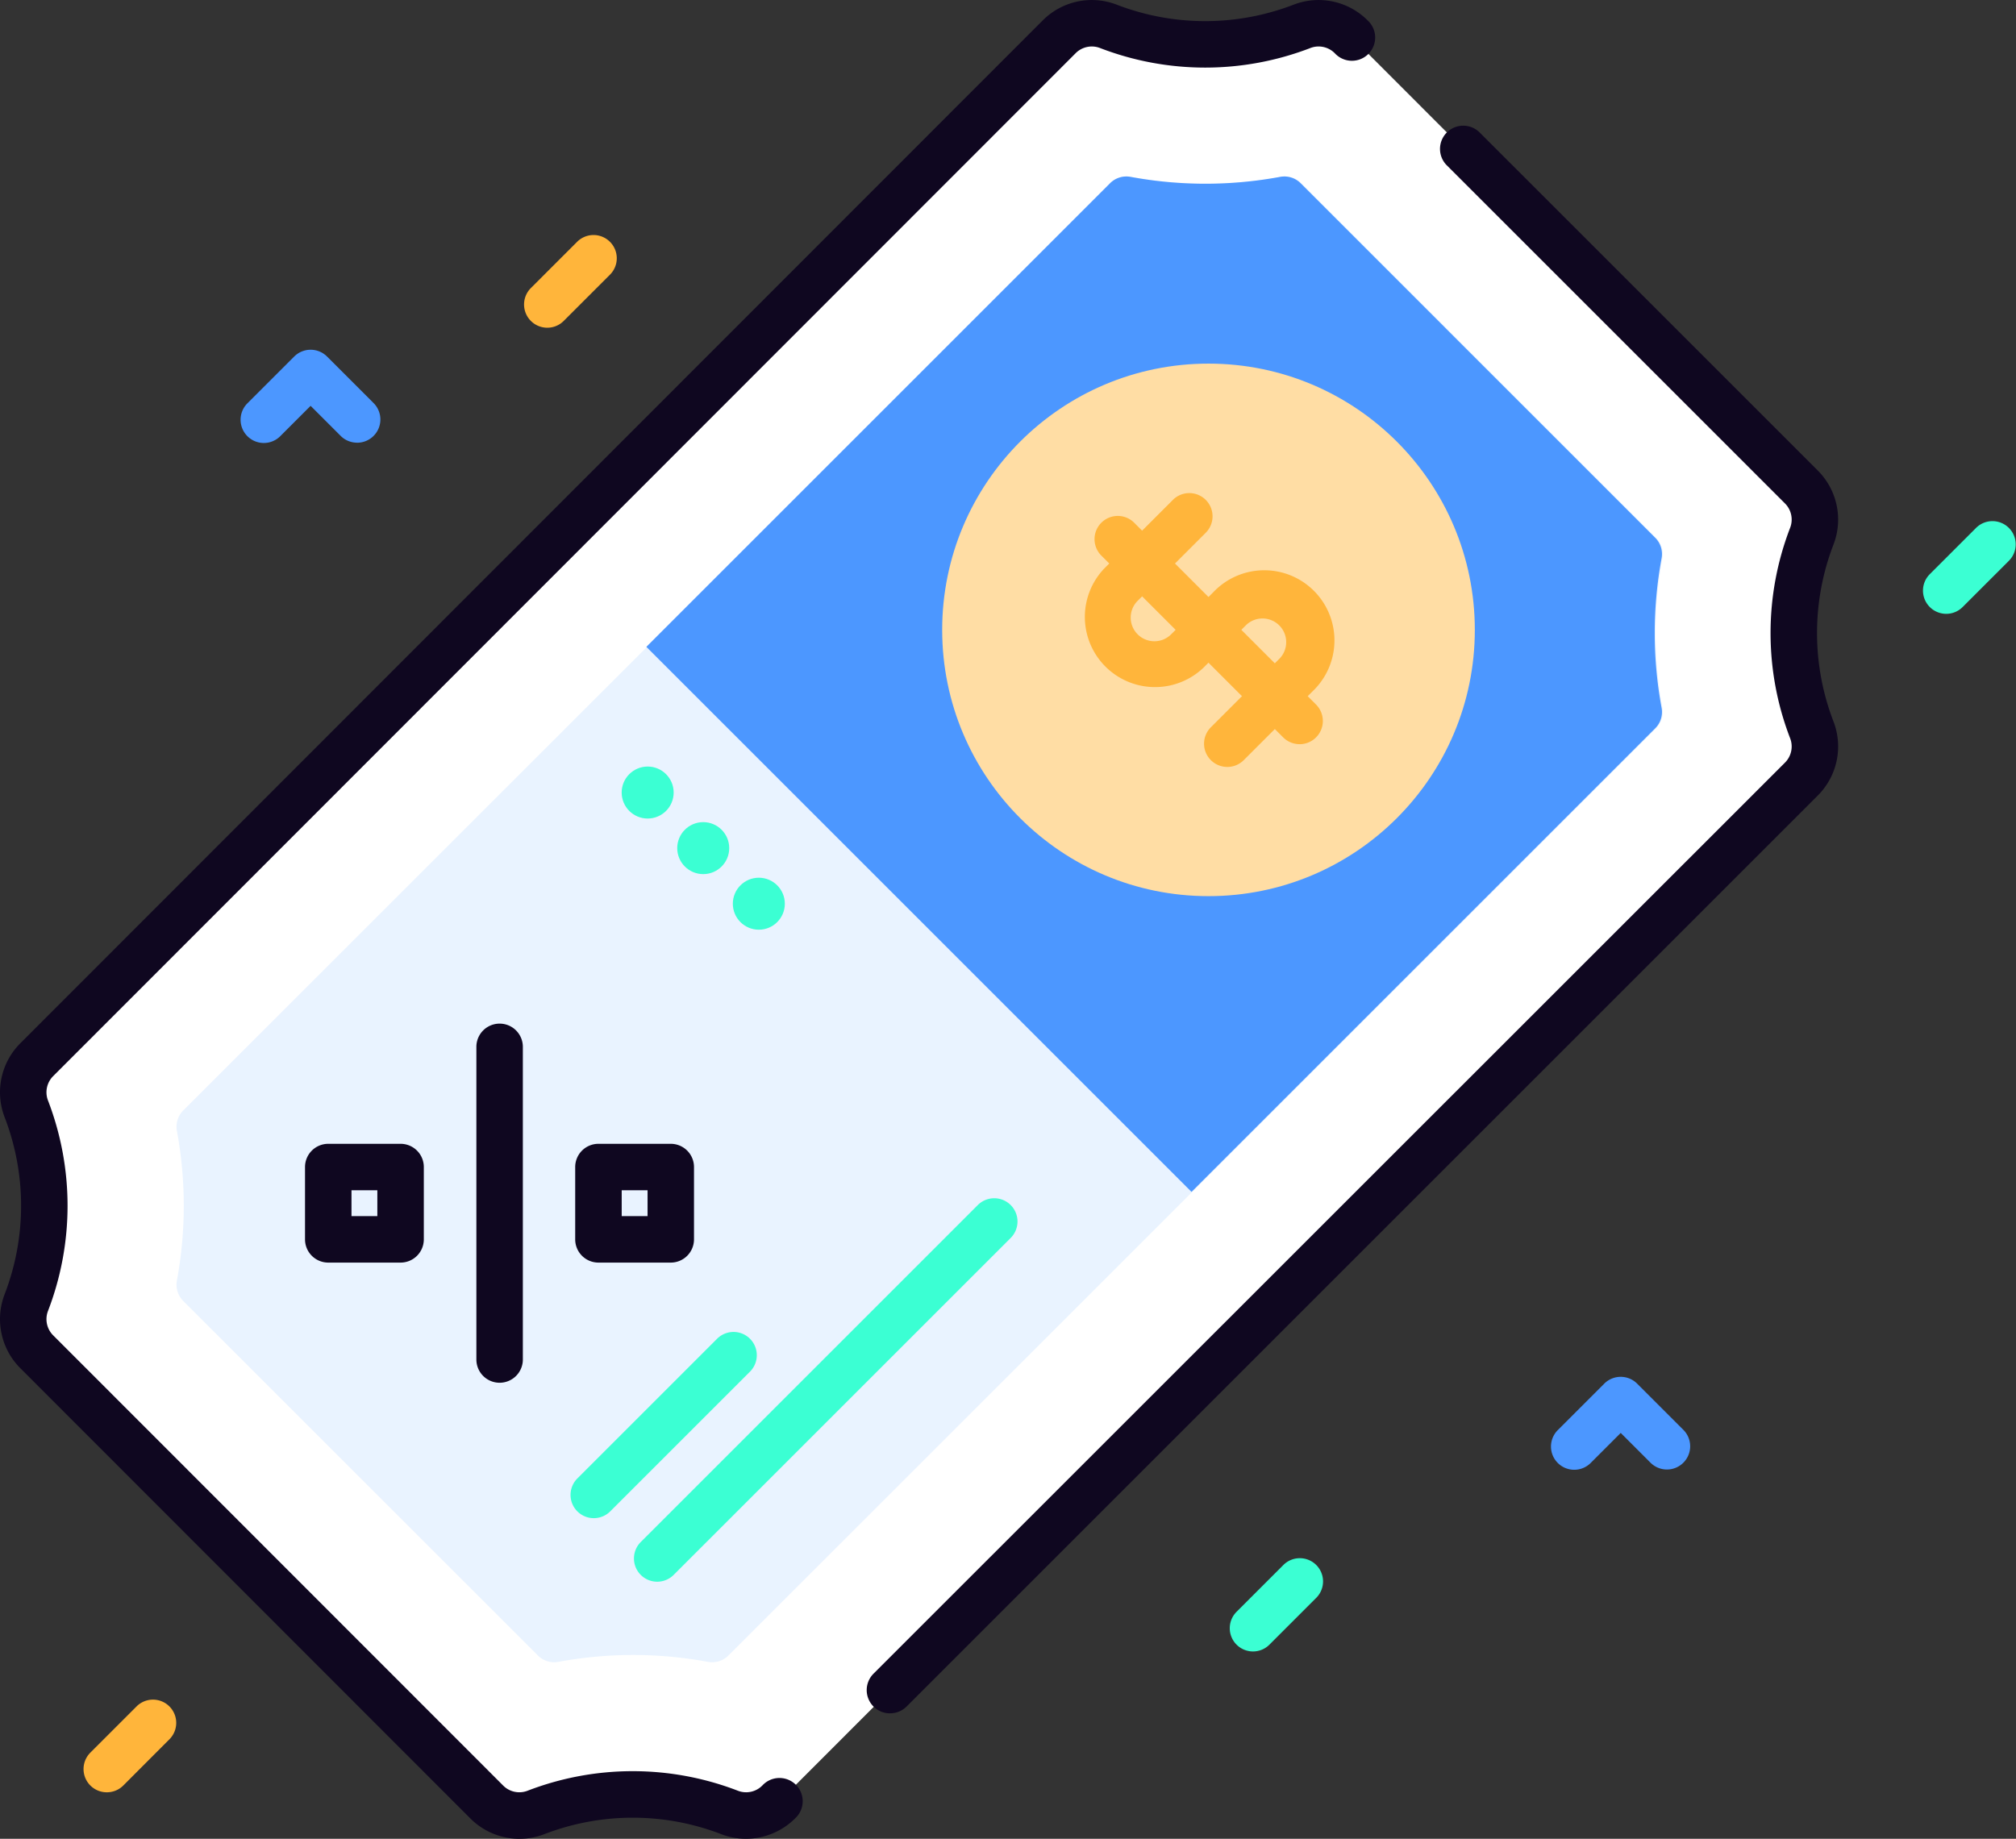
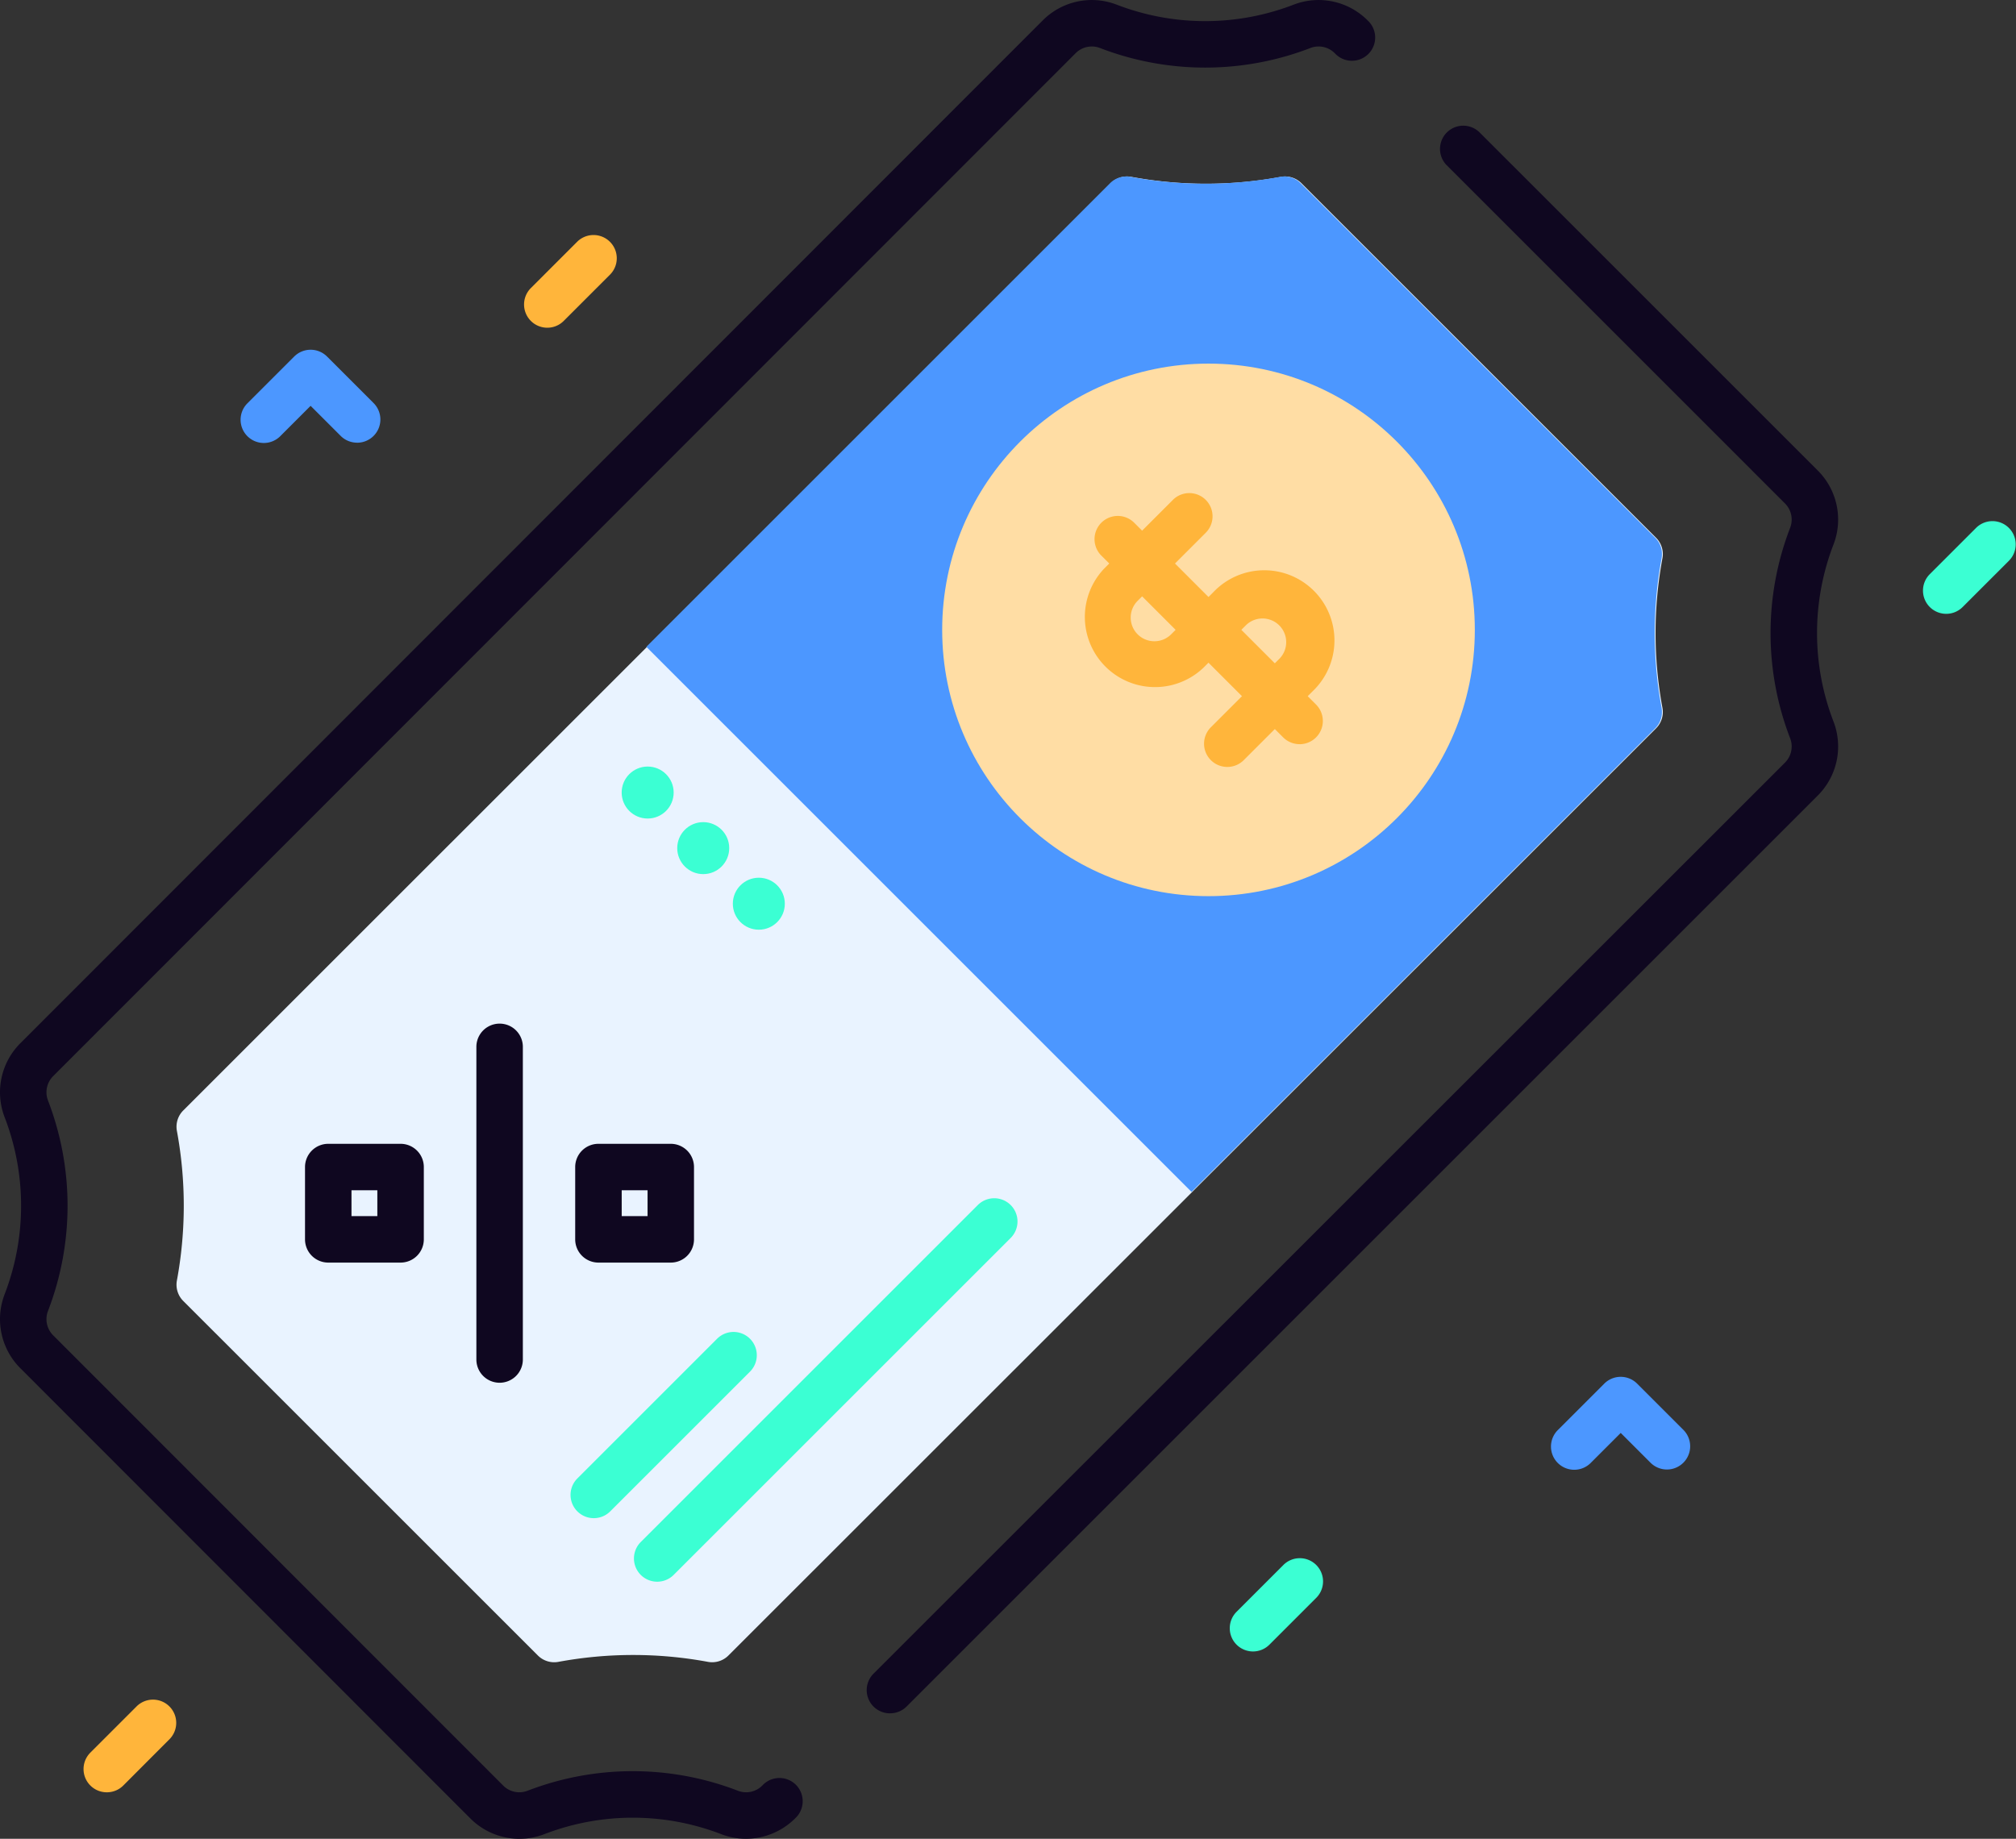
<svg xmlns="http://www.w3.org/2000/svg" width="57" height="52">
  <rect width="100%" height="100%" fill="#333333" stroke="none" />
  <defs>
    <style>.cls-3{fill:#4c97ff}.cls-4{fill:#0f0720}.cls-5{fill:#3bffd3}.cls-7{fill:#ffb53b}</style>
  </defs>
  <g id="coupon" transform="translate(-39 -47.627)">
-     <path id="Path_9012" fill="#fff" d="M80.168 52.713a7.641 7.641 0 01-5.492 0 1.3 1.3 0 00-1.386.3l-28.9 28.919a1.3 1.3 0 00-.3 1.387 7.653 7.653 0 010 5.495 1.3 1.3 0 00.3 1.387l12.71 12.725a1.3 1.3 0 001.386.3 7.641 7.641 0 015.492 0 1.3 1.3 0 001.386-.3l28.9-28.919a1.3 1.3 0 00.3-1.387 7.653 7.653 0 010-5.495 1.3 1.3 0 00-.3-1.387l-12.71-12.723a1.3 1.3 0 00-1.386-.302z" data-name="Path 9012" transform="translate(-4.344 -4.344)" />
    <path id="Path_9013" fill="#e9f3ff" d="M92.015 127.619a11.609 11.609 0 00-4.237 0 .651.651 0 01-.578-.183l-10.022-10.021a.651.651 0 01-.183-.578 11.609 11.609 0 000-4.237.651.651 0 01.183-.578L103.4 85.805a.651.651 0 01.578-.183 11.609 11.609 0 004.237 0 .651.651 0 01.578.183l10.022 10.022a.651.651 0 01.183.578 11.609 11.609 0 000 4.237.651.651 0 01-.183.578l-26.223 26.216a.651.651 0 01-.577.183z" data-name="Path 9013" transform="translate(-32.994 -32.994)" />
    <path id="Path_9014" d="M191.321 85.805l-13.108 13.109 15.414 15.414 13.108-13.108a.651.651 0 00.183-.578 11.61 11.61 0 010-4.237.651.651 0 00-.183-.578l-10.021-10.022a.651.651 0 00-.578-.183 11.609 11.609 0 01-4.237 0 .651.651 0 00-.578.183z" class="cls-3" data-name="Path 9014" transform="translate(-120.938 -32.994)" />
    <g id="Group_3984" data-name="Group 3984" transform="translate(39 47.627)">
      <path id="Path_9015" d="M226.4 119.527a.657.657 0 01-.465-1.122L251.7 92.646a.645.645 0 00.154-.686 8.276 8.276 0 010-5.968.645.645 0 00-.154-.686l-9.564-9.564a.657.657 0 01.929-.929l9.564 9.564a1.96 1.96 0 01.451 2.088 6.964 6.964 0 000 5.022 1.96 1.96 0 01-.451 2.088l-25.759 25.759a.655.655 0 01-.465.192z" class="cls-4" data-name="Path 9015" transform="translate(-201.237 -71.074)" />
      <path id="Path_9016" d="M60.092 99.627a1.924 1.924 0 01-.692-.127 6.952 6.952 0 00-5.018 0 1.958 1.958 0 01-2.087-.451L39.579 86.324a1.961 1.961 0 01-.451-2.088 6.969 6.969 0 000-5.022 1.961 1.961 0 01.451-2.088l28.9-28.919a1.957 1.957 0 012.087-.451 6.953 6.953 0 005.018 0 1.958 1.958 0 012.087.451.657.657 0 11-.928.929.644.644 0 00-.686-.154 8.264 8.264 0 01-5.963 0 .645.645 0 00-.686.154l-28.9 28.919a.646.646 0 00-.154.686 8.282 8.282 0 010 5.968.646.646 0 00.154.686l12.714 12.723a.644.644 0 00.686.154 8.265 8.265 0 015.963 0 .644.644 0 00.686-.154.657.657 0 11.928.929 1.971 1.971 0 01-1.393.58z" class="cls-4" data-name="Path 9016" transform="translate(-39 -47.627)" />
-       <path id="Path_9017" d="M107.374 297.154h-2.045a.657.657 0 01-.657-.657v-2.045a.657.657 0 01.657-.657h2.045a.657.657 0 01.657.657v2.048a.657.657 0 01-.657.654zm-1.388-1.314h.731v-.731h-.731z" class="cls-4" data-name="Path 9017" transform="translate(-96.048 -261.448)" />
+       <path id="Path_9017" d="M107.374 297.154h-2.045a.657.657 0 01-.657-.657v-2.045a.657.657 0 01.657-.657h2.045a.657.657 0 01.657.657v2.048a.657.657 0 01-.657.654zm-1.388-1.314h.731v-.731h-.731" class="cls-4" data-name="Path 9017" transform="translate(-96.048 -261.448)" />
      <path id="Path_9018" d="M165.546 297.154H163.5a.657.657 0 01-.657-.657v-2.045a.657.657 0 01.657-.657h2.045a.657.657 0 01.657.657v2.048a.657.657 0 01-.656.654zm-1.388-1.314h.731v-.731h-.731z" class="cls-4" data-name="Path 9018" transform="translate(-146.58 -261.448)" />
      <path id="Path_9019" d="M142.2 278.087a.657.657 0 01-.657-.657v-8.842a.657.657 0 111.314 0v8.842a.657.657 0 01-.657.657z" class="cls-4" data-name="Path 9019" transform="translate(-128.074 -238.983)" />
    </g>
    <path id="Path_9020" d="M162.023 338.431l3.951-3.951a.657.657 0 01.93.93l-3.951 3.951a.657.657 0 11-.93-.93" class="cls-5" data-name="Path 9020" transform="translate(-106.699 -248.993)" />
    <path id="Path_9021" d="M175.7 315.237l9.529-9.529a.657.657 0 01.93.93l-9.529 9.529a.657.657 0 01-.93-.93" class="cls-5" data-name="Path 9021" transform="translate(-118.583 -224.002)" />
    <circle id="Ellipse_241" cx="7.53" cy="7.53" r="7.53" fill="#ffdda4" data-name="Ellipse 241" transform="translate(65.639 57.91)" />
    <path id="Path_9022" d="M276.391 161.439a.657.657 0 01-.465-1.122l1.949-1.949a.67.67 0 00-.947-.947l-1.212 1.212a1.984 1.984 0 01-2.805-2.805l1.949-1.949a.657.657 0 01.929.929l-1.949 1.949a.67.67 0 00.947.947l1.213-1.212a1.984 1.984 0 112.805 2.805l-1.949 1.949a.655.655 0 01-.465.193z" class="cls-7" data-name="Path 9022" transform="translate(-202.69 -92.123)" />
    <path id="Path_9023" d="M280.383 165.06a.655.655 0 01-.465-.192l-5.149-5.149a.657.657 0 01.929-.929l5.149 5.149a.657.657 0 01-.465 1.122z" class="cls-7" data-name="Path 9023" transform="translate(-204.638 -96.388)" />
    <circle id="Ellipse_243" cx=".735" cy=".735" r=".735" class="cls-5" data-name="Ellipse 243" transform="translate(56.577 69.305)" />
    <circle id="Ellipse_244" cx=".735" cy=".735" r=".735" class="cls-5" data-name="Ellipse 244" transform="translate(58.148 70.877)" />
    <circle id="Ellipse_245" cx=".735" cy=".735" r=".735" class="cls-5" data-name="Ellipse 245" transform="translate(59.72 72.449)" />
    <path id="Path_9024" d="M152.484 100.783a.657.657 0 01-.465-1.122l1.315-1.315a.657.657 0 01.929.929l-1.315 1.315a.655.655 0 01-.464.193z" class="cls-7" data-name="Path 9024" transform="translate(-98.009 -43.888)" />
    <path id="Path_9025" d="M57.632 415.978a.657.657 0 01-.465-1.121l1.315-1.315a.657.657 0 01.929.929l-1.311 1.314a.655.655 0 01-.468.193z" class="cls-7" data-name="Path 9025" transform="translate(-15.613 -317.665)" />
    <path id="Path_9026" d="M453.65 162.356a.657.657 0 01-.465-1.122l1.315-1.315a.657.657 0 01.929.929l-1.315 1.315a.655.655 0 01-.464.193z" class="cls-5" data-name="Path 9026" transform="translate(-359.622 -97.37)" />
    <path id="Path_9027" d="M304.414 385.671a.657.657 0 01-.465-1.122l1.315-1.315a.657.657 0 11.929.929l-1.315 1.315a.655.655 0 01-.464.193z" class="cls-5" data-name="Path 9027" transform="translate(-229.986 -291.341)" />
    <path id="Path_9028" d="M373.561 346.57a.657.657 0 01-.465-1.121l1.315-1.315a.657.657 0 01.929 0l1.315 1.315a.657.657 0 01-.929.929l-.85-.85-.85.85a.655.655 0 01-.465.192z" class="cls-3" data-name="Path 9028" transform="translate(-290.052 -257.378)" />
    <path id="Path_9029" d="M94.114 125.52a.655.655 0 01-.465-.192l-.85-.85-.85.85a.657.657 0 11-.929-.929l1.315-1.315a.657.657 0 01.929 0l1.315 1.315a.657.657 0 01-.465 1.122z" class="cls-3" data-name="Path 9029" transform="translate(-45.017 -65.374)" />
  </g>
</svg>